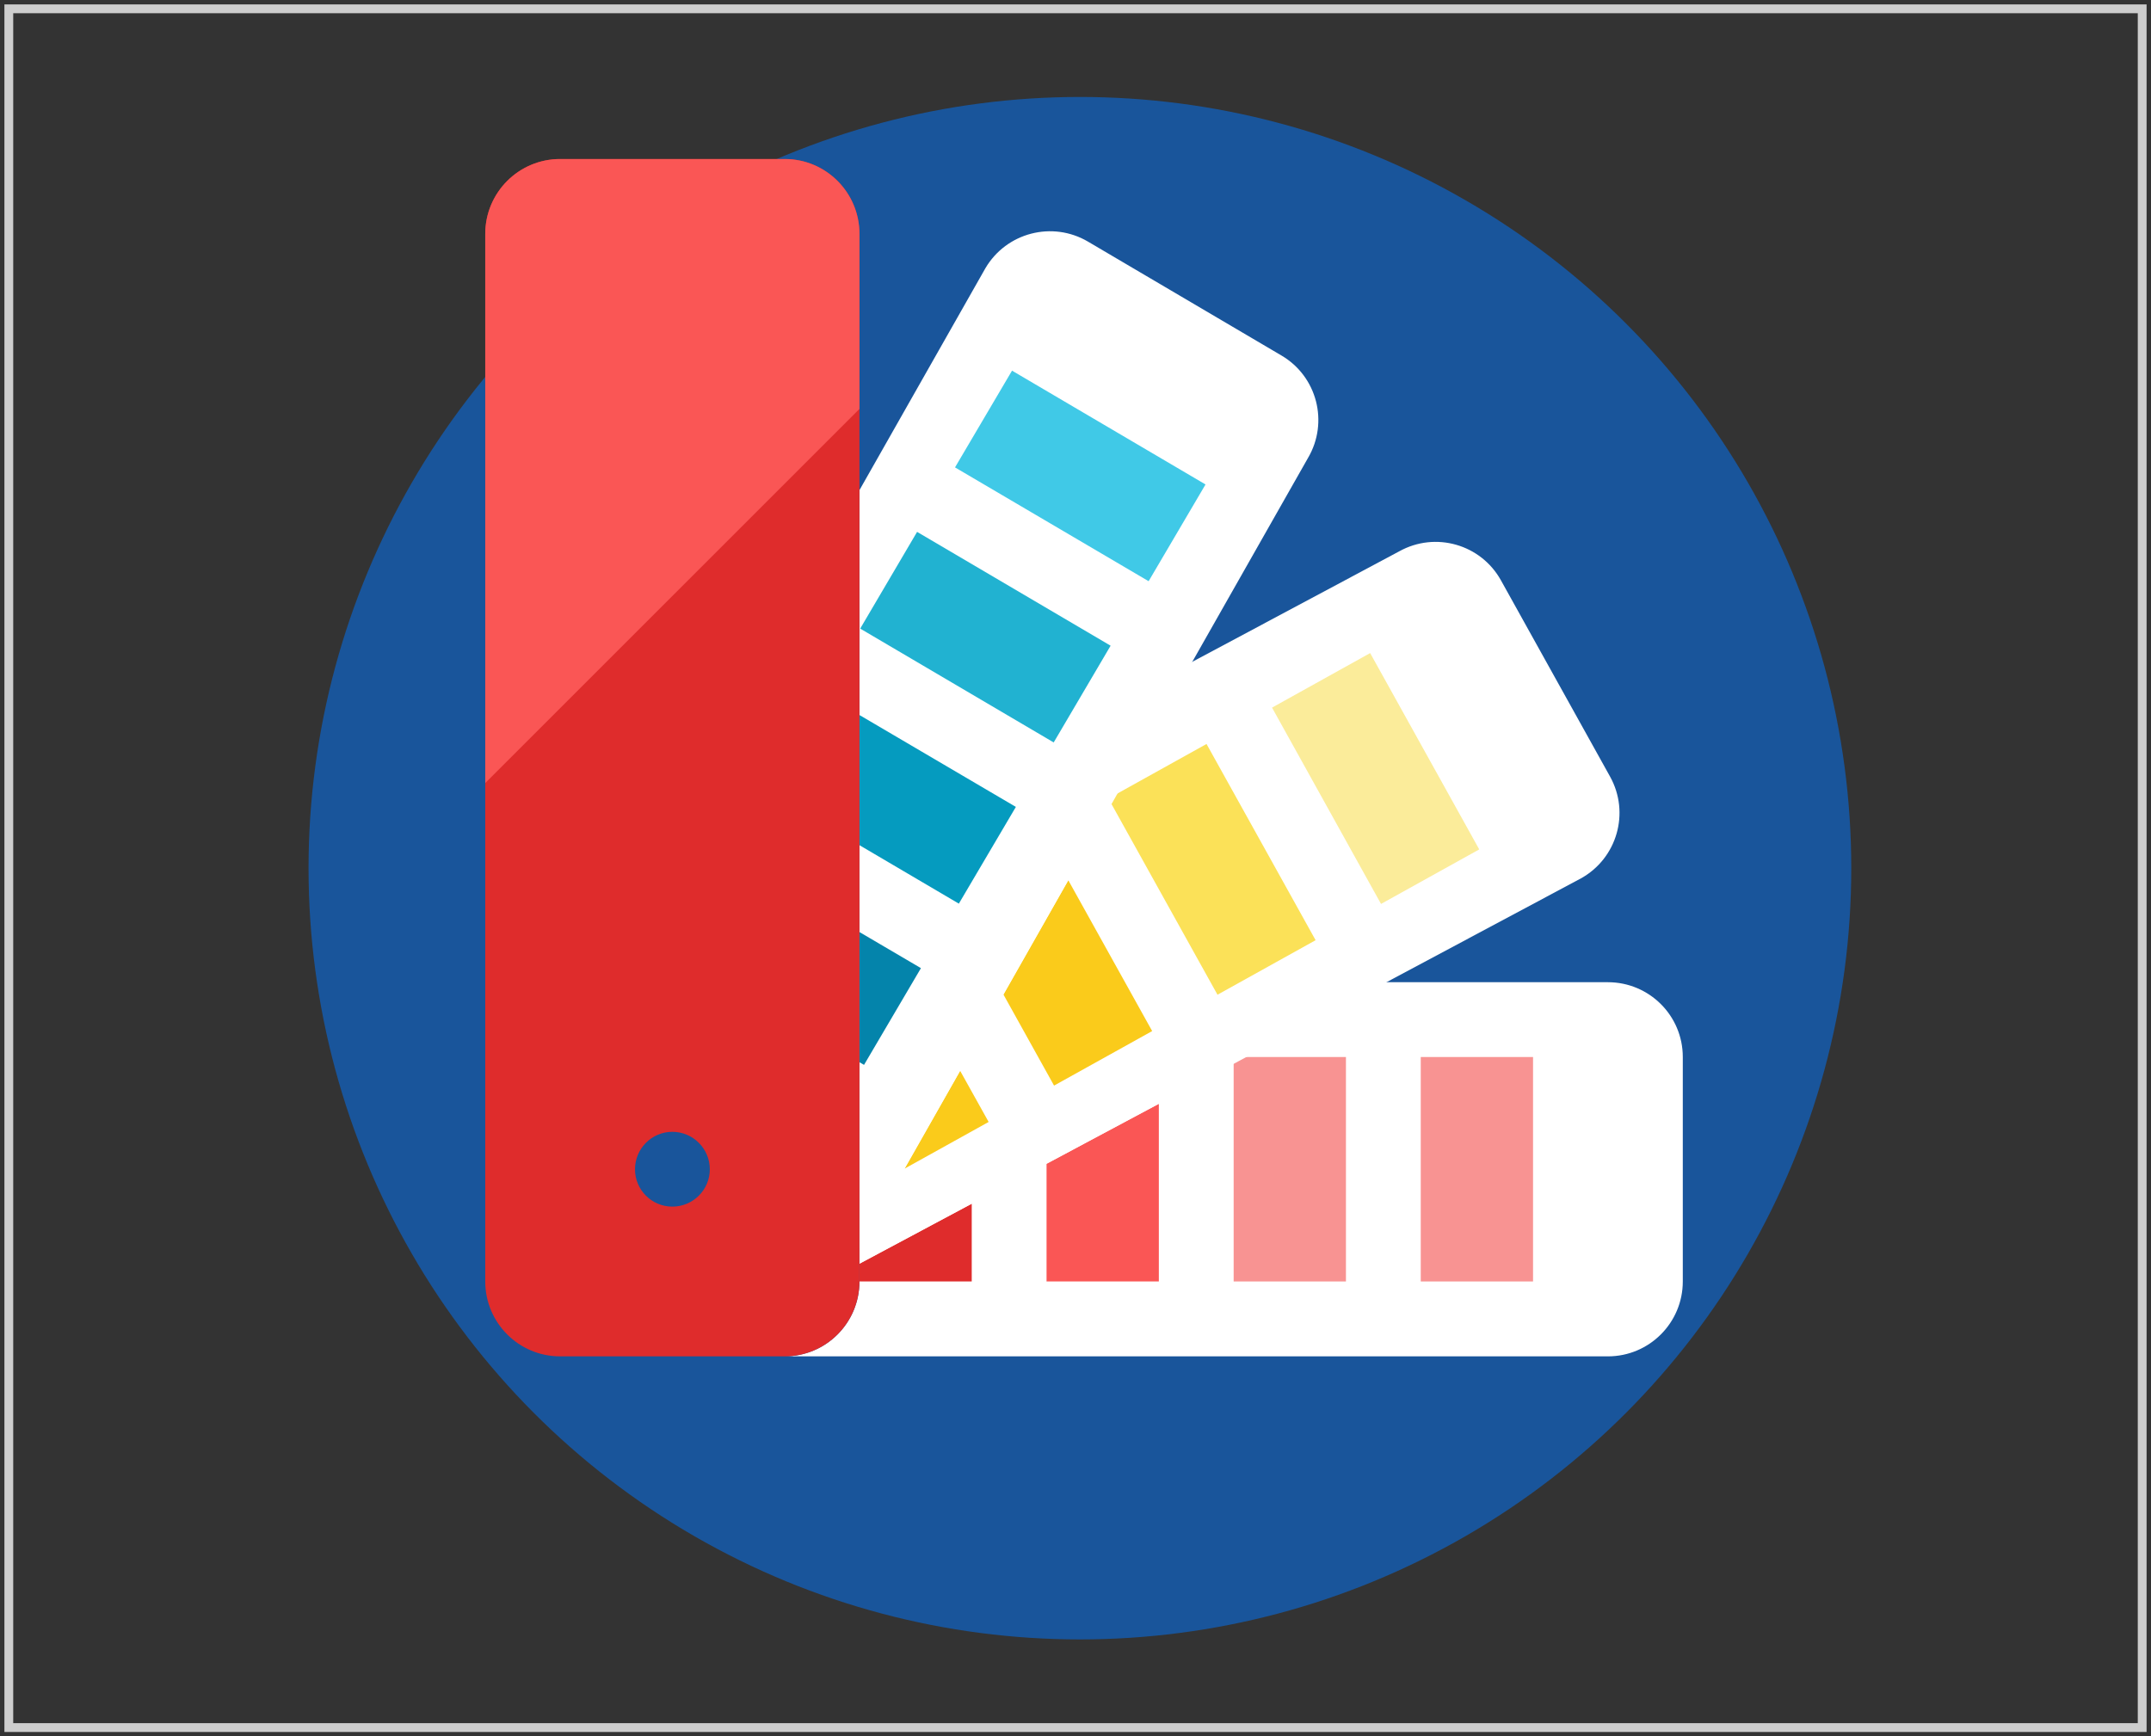
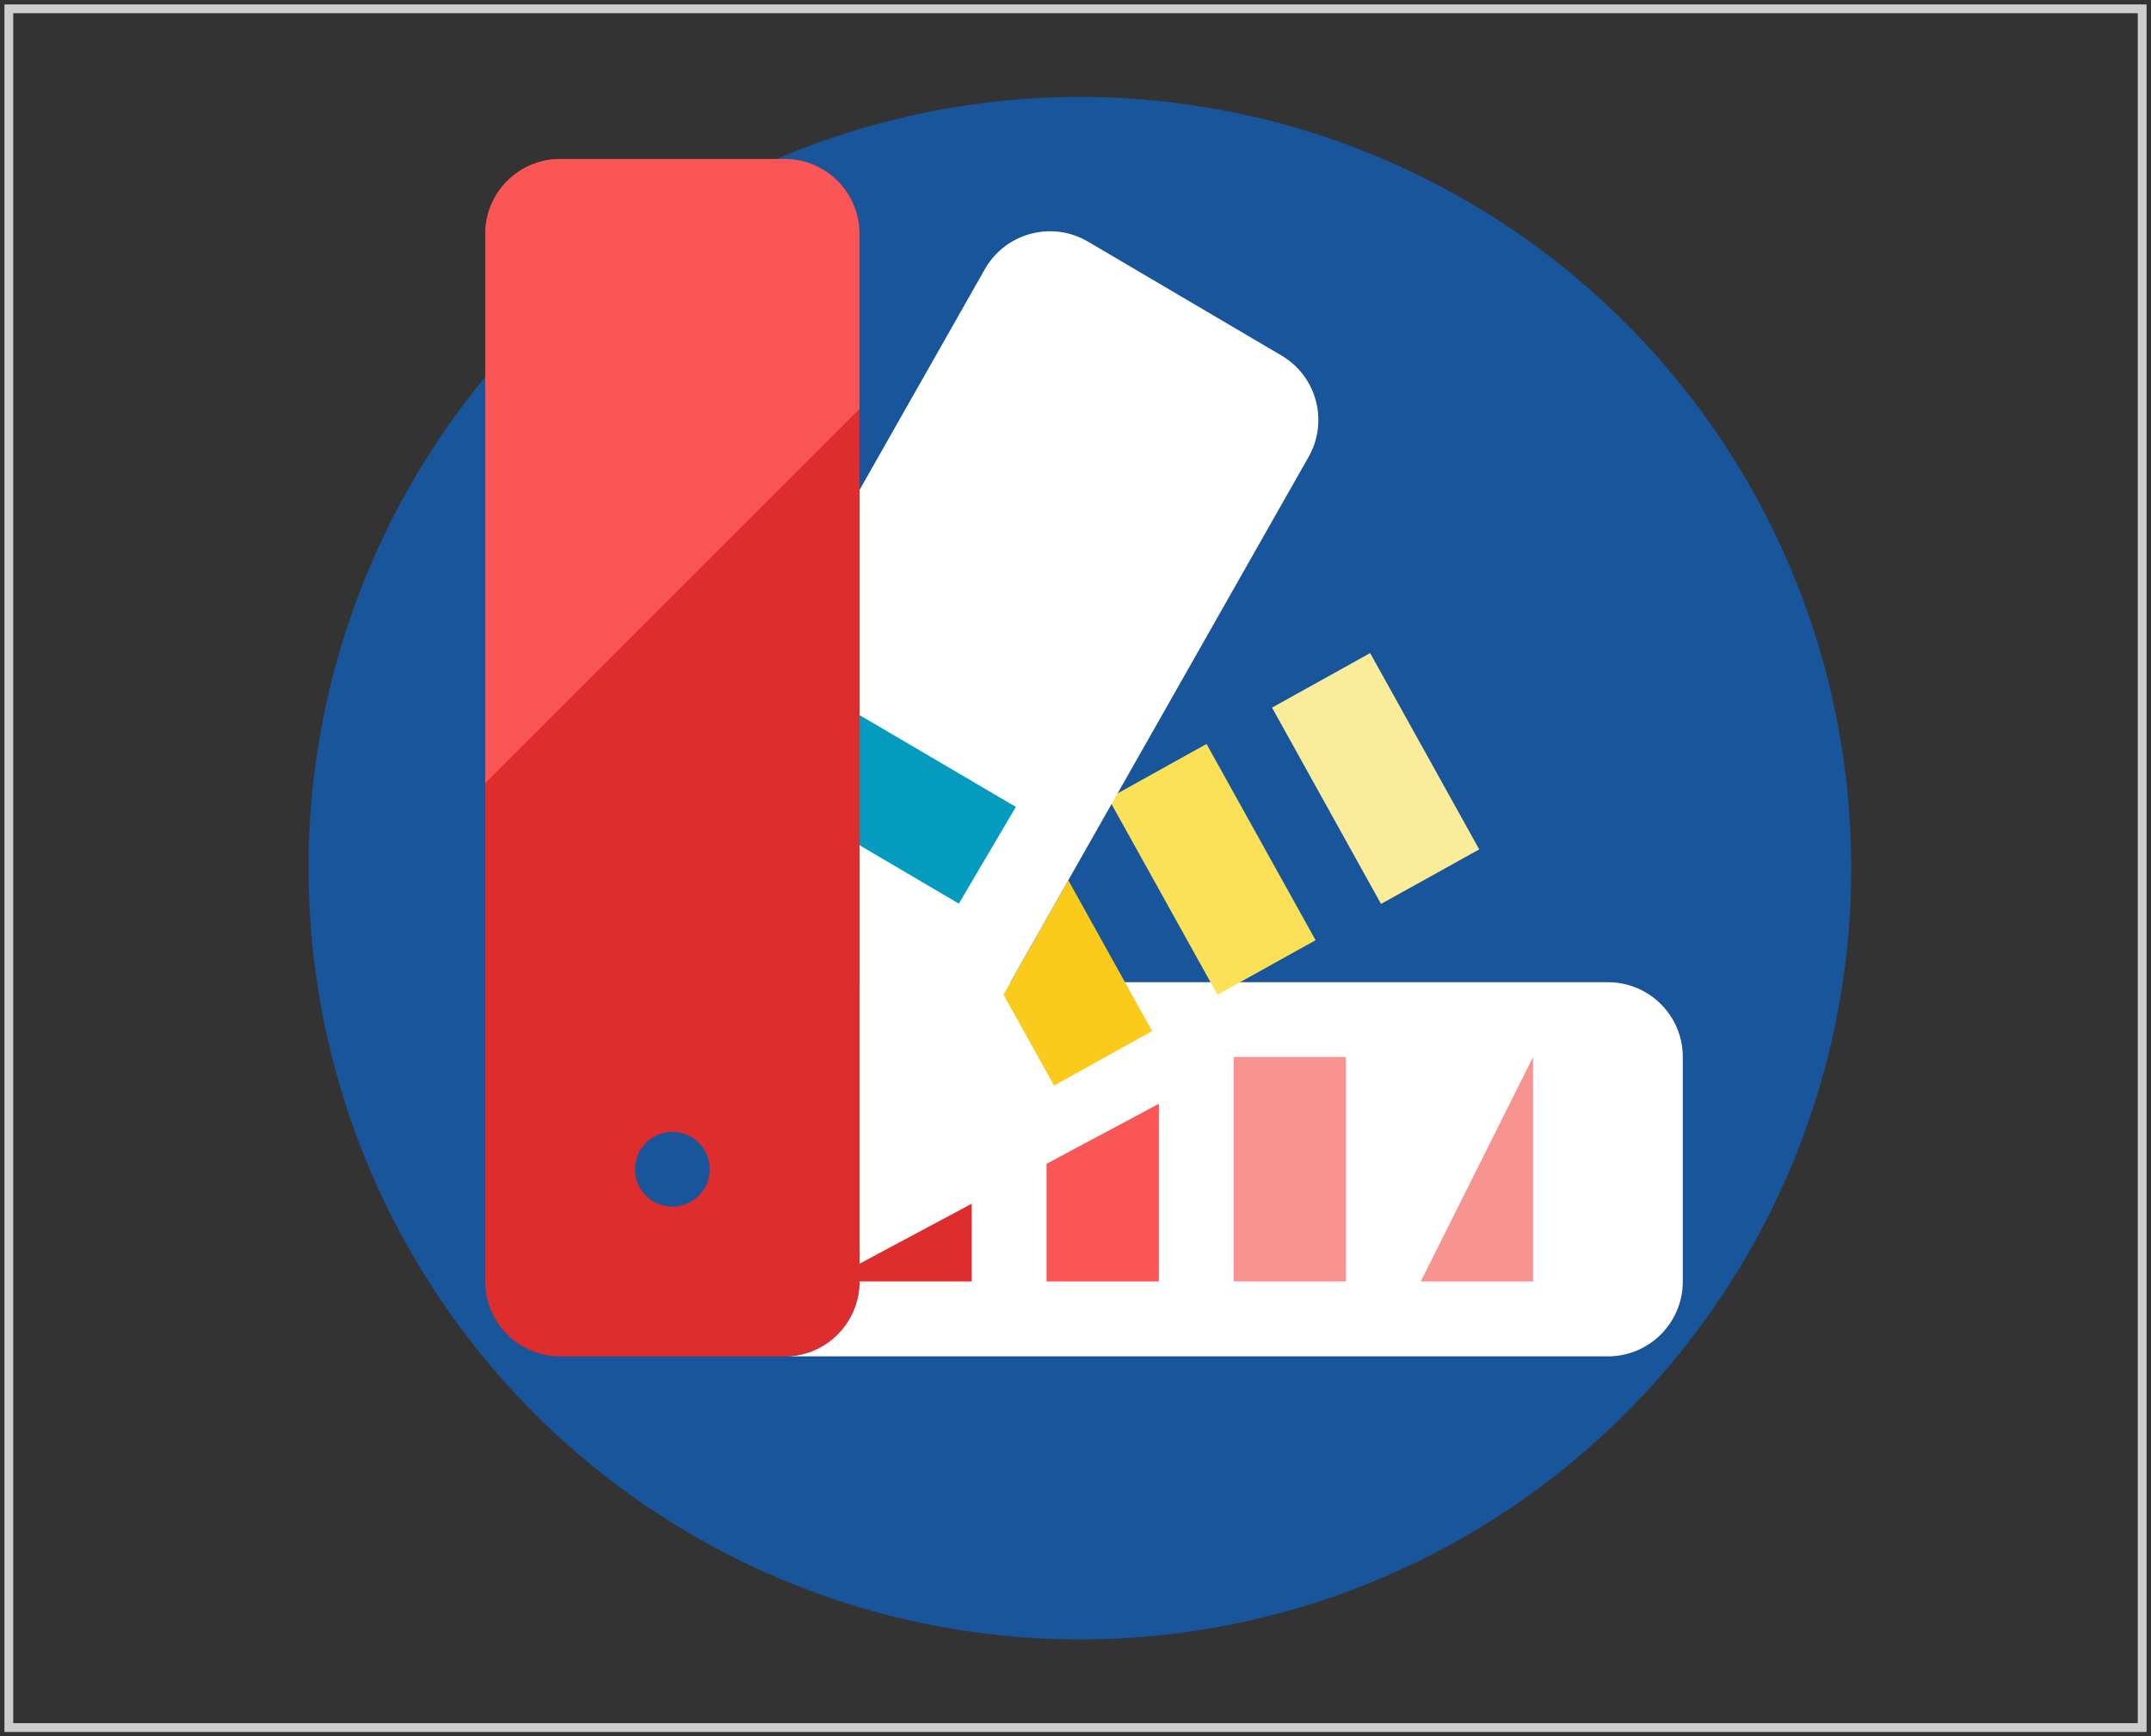
<svg xmlns="http://www.w3.org/2000/svg" width="244px" height="197px" viewBox="0 0 244 197" version="1.1">
  <rect x="0" y="0" width="244" height="197" fill="#333333" stroke="none" />
  <title>pantone</title>
  <desc>Created with Sketch.</desc>
  <defs />
  <g id="Page-1" stroke="none" stroke-width="1" fill="none" fill-rule="evenodd">
    <g id="pantone" transform="translate(1, 1)">
      <path d="M-2.84217094e-14,195 L242,195 L242,0 L-2.84217094e-14,0 L-2.84217094e-14,195 Z" id="Fill-1-Copy-4" stroke="#CDCDCD" />
      <g transform="translate(34, 10)">
        <circle id="Oval-1" fill="#19559B" cx="87.5" cy="87.5" r="87.5" />
        <path d="M147.389,100.436 L62.493,100.436 L62.493,134.385 C62.493,139.081 58.701,142.885 54.005,142.885 L147.389,142.885 C152.086,142.885 155.889,139.081 155.889,134.385 L155.889,108.923 C155.889,104.228 152.086,100.436 147.389,100.436" id="Fill-5" fill="#FFFFFF" />
        <path d="M104.94,134.387 L117.678,134.387 L117.678,108.923 L104.94,108.923 L104.94,134.387 Z" id="Fill-6" fill="#F89392" />
-         <path d="M126.164,134.387 L138.902,134.387 L138.902,108.923 L126.164,108.923 L126.164,134.387 Z" id="Fill-7" fill="#F89392" />
+         <path d="M126.164,134.387 L138.902,134.387 L138.902,108.923 L126.164,134.387 Z" id="Fill-7" fill="#F89392" />
        <path d="M62.493,132.376 L62.493,134.385 L75.229,134.385 L75.229,125.566 L62.493,132.376" id="Fill-8" fill="#DF2C2C" />
        <path d="M83.716,121.038 L83.716,134.385 L96.454,134.385 L96.454,114.23 L83.716,121.038" id="Fill-9" fill="#FA5655" />
-         <path d="M147.639,77.108 L135.264,54.847 C132.986,50.743 127.823,49.271 123.721,51.552 L62.493,84.248 L62.493,132.366 L144.344,88.651 C148.437,86.373 149.92,81.21 147.639,77.108" id="Fill-10" fill="#FFFFFF" />
        <path d="M120.424,63.095 L132.798,85.368 L121.657,91.555 L109.294,69.282 L120.424,63.095" id="Fill-11" fill="#FBEC9A" />
        <path d="M101.863,73.407 L114.237,95.669 L103.107,101.856 L90.734,79.594 L101.863,73.407" id="Fill-12" fill="#FBE158" />
-         <path d="M67.612,121.586 L77.147,116.291 L73.914,110.488 L67.612,121.586" id="Fill-13" fill="#FACB1B" />
        <path d="M78.827,101.835 L84.568,112.166 L95.697,105.979 L86.184,88.869 L78.827,101.835" id="Fill-14" fill="#FACB1B" />
        <path d="M110.361,29.333 L88.412,16.41 C84.372,14.035 79.169,15.382 76.784,19.423 L62.493,44.608 L62.493,130.604 L113.377,40.951 C115.752,36.907 114.404,31.704 110.361,29.333" id="Fill-15" fill="#FFFFFF" />
-         <path d="M79.8,31.052 L101.749,43.964 L95.294,54.94 L73.332,42.028 L79.8,31.052" id="Fill-16" fill="#40C9E7" />
-         <path d="M69.031,49.344 L90.982,62.257 L84.526,73.233 L62.577,60.317 L69.031,49.344" id="Fill-17" fill="#21B2D1" />
        <path d="M62.493,70.123 L62.493,84.89 L73.768,91.522 L80.235,80.547 L62.493,70.123" id="Fill-18" fill="#059BBF" />
-         <path d="M62.493,94.745 L62.493,109.513 L63.012,109.815 L69.467,98.84 L62.493,94.745" id="Fill-19" fill="#0484AB" />
        <path d="M41.268,125.897 C38.928,125.897 37.031,124.001 37.031,121.661 C37.031,119.318 38.928,117.41 41.268,117.41 C43.61,117.41 45.518,119.318 45.518,121.661 C45.518,124.001 43.61,125.897 41.268,125.897 L41.268,125.897 Z M54.005,7.04 L28.544,7.04 C23.848,7.04 20.044,10.843 20.044,15.539 L20.044,134.385 C20.044,139.081 23.848,142.885 28.544,142.885 L54.005,142.885 C58.701,142.885 62.493,139.081 62.493,134.385 L62.493,15.539 C62.493,10.843 58.701,7.04 54.005,7.04 L54.005,7.04 Z" id="Fill-20" fill="#DF2C2C" />
        <path d="M62.493,35.394 L62.493,15.539 C62.493,10.843 58.701,7.04 54.005,7.04 L28.544,7.04 C23.848,7.04 20.044,10.843 20.044,15.539 L20.044,77.843 L62.493,35.394" id="Fill-21" fill="#FA5655" />
      </g>
    </g>
  </g>
</svg>